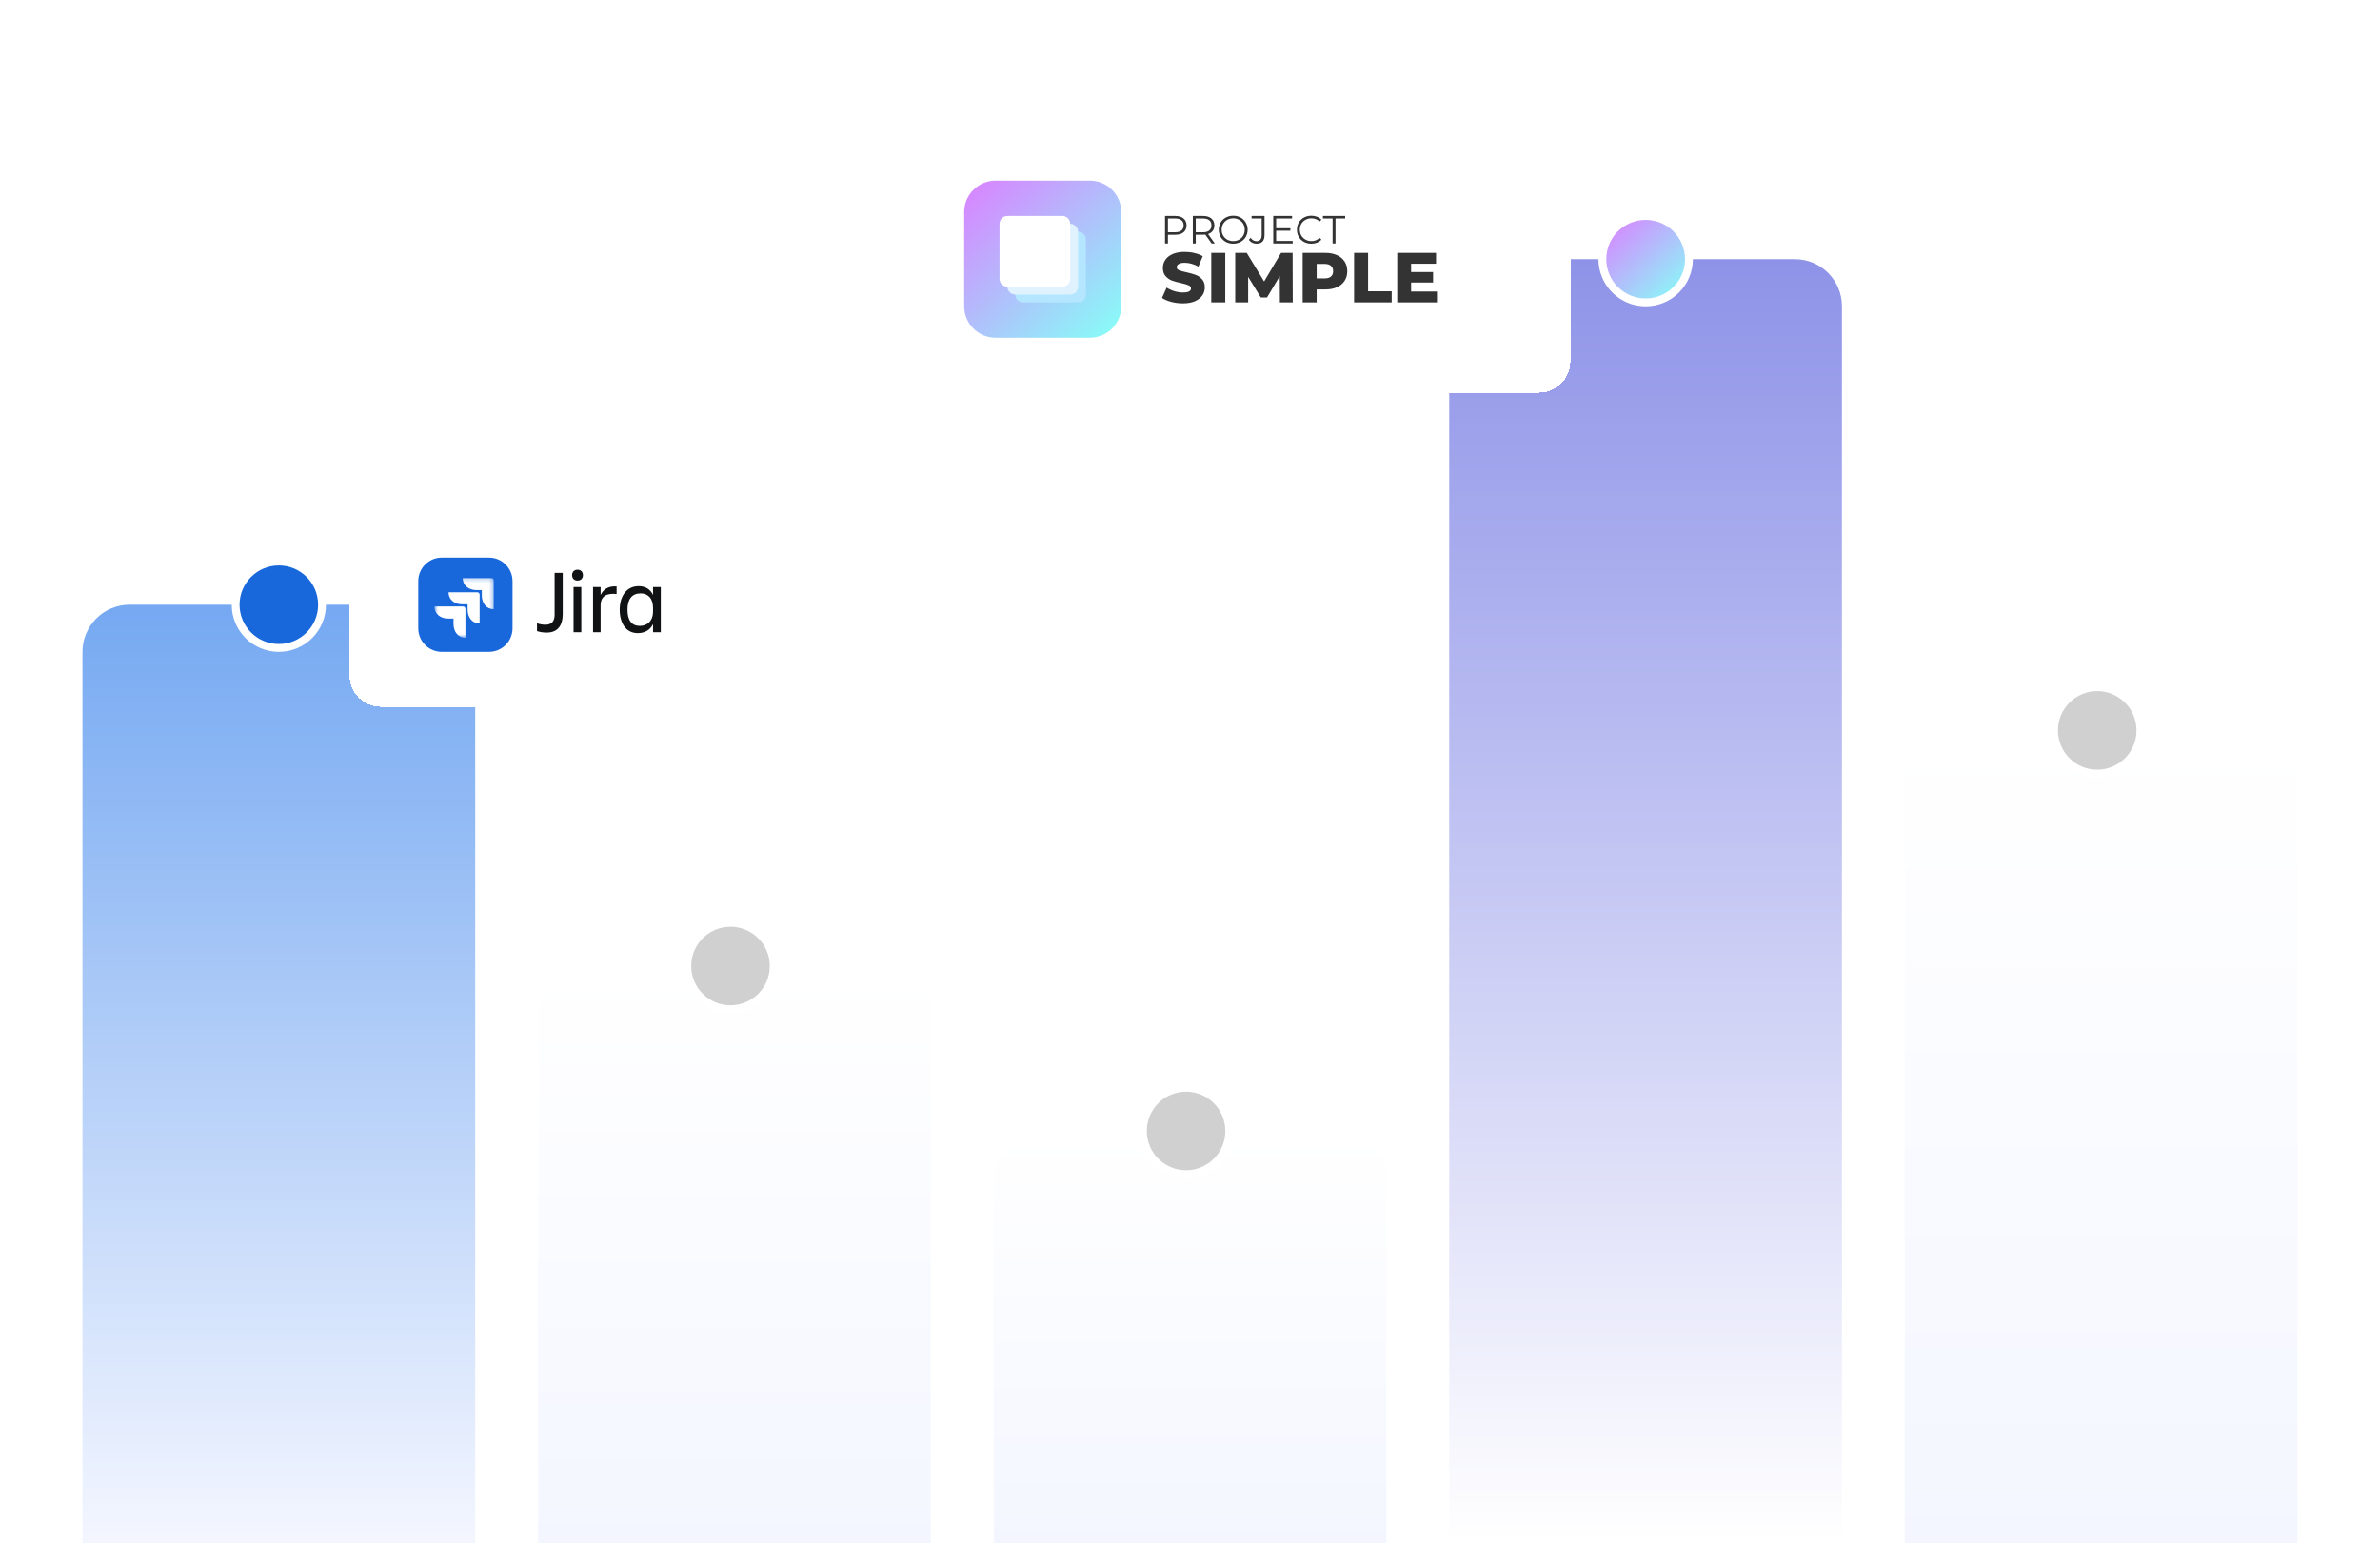
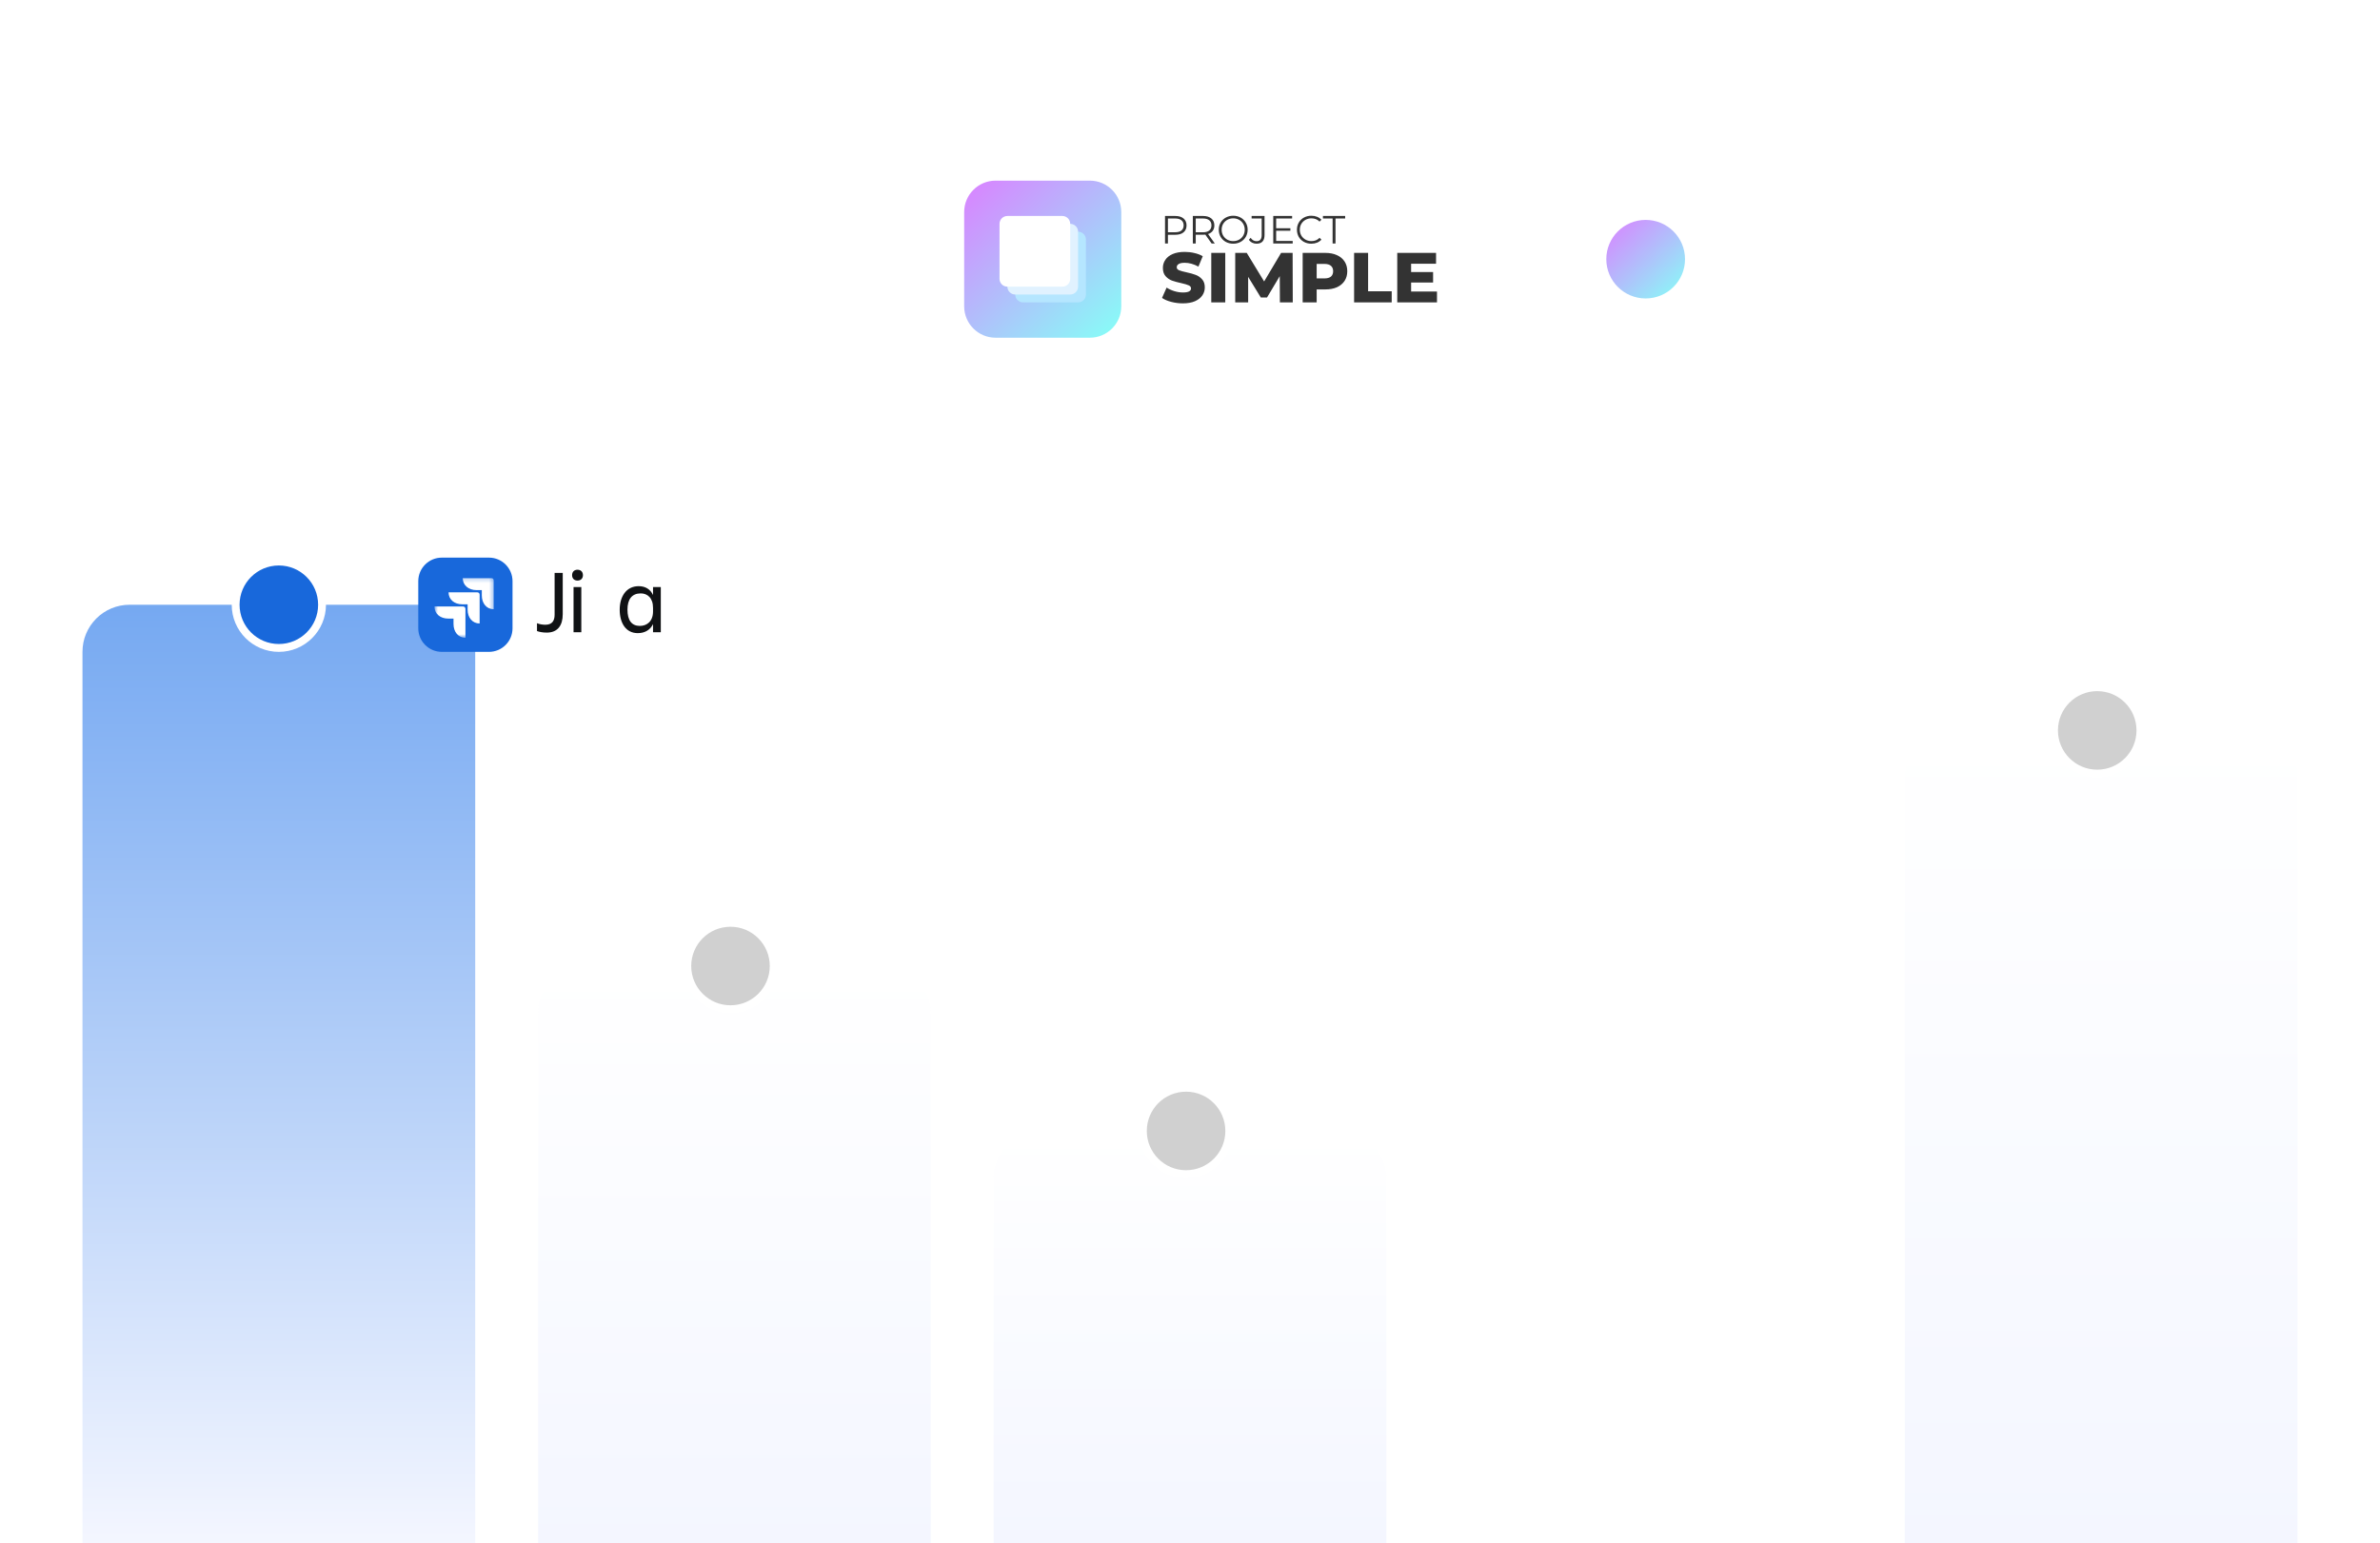
<svg xmlns="http://www.w3.org/2000/svg" width="606" height="393" viewBox="0 0 606 393" fill="none">
  <line opacity="0.5" y1="16" x2="606" y2="16" stroke="white" stroke-width="2" />
  <line opacity="0.5" y1="141.334" x2="606" y2="141.334" stroke="white" stroke-width="2" />
  <line opacity="0.5" y1="266.666" x2="606" y2="266.666" stroke="white" stroke-width="2" />
  <line opacity="0.5" y1="392" x2="606" y2="392" stroke="white" stroke-width="2" />
  <path opacity="0.8" d="M21 166C21 159.373 26.373 154 33 154H109C115.627 154 121 159.373 121 166V393H21V166Z" fill="url(#paint0_linear_3786_34388)" />
  <circle cx="71" cy="154" r="11" fill="#1868DB" stroke="white" stroke-width="2" />
  <g filter="url(#filter0_d_3786_34388)">
-     <path d="M89 136C89 131.582 92.582 128 97 128H194C198.418 128 202 131.582 202 136V172C202 176.418 198.418 180 194 180H97C92.582 180 89 176.418 89 172V136Z" fill="white" shape-rendering="crispEdges" />
    <g clip-path="url(#clip0_3786_34388)">
      <g clip-path="url(#clip1_3786_34388)">
        <path d="M159.767 155.25C159.767 158.01 160.871 159.39 162.918 159.39C164.689 159.39 166.276 158.263 166.276 155.71V154.79C166.276 152.237 164.827 151.11 163.148 151.11C160.917 151.11 159.767 152.582 159.767 155.25ZM166.276 161V158.93C165.54 160.448 164.16 161.23 162.389 161.23C159.33 161.23 157.789 158.631 157.789 155.25C157.789 152.007 159.399 149.27 162.619 149.27C164.298 149.27 165.586 150.029 166.276 151.524V149.5H168.254V161H166.276Z" fill="#101214" />
-         <path d="M152.932 154.213V160.998H151V149.498H152.932V151.522C153.599 150.165 154.749 149.199 157.003 149.337V151.269C154.473 151.016 152.932 151.775 152.932 154.213Z" fill="#101214" />
        <path d="M145.668 146.466C145.668 145.592 146.243 145.086 147.048 145.086C147.853 145.086 148.428 145.592 148.428 146.466C148.428 147.34 147.853 147.846 147.048 147.846C146.243 147.846 145.668 147.34 145.668 146.466ZM146.036 161.002V149.502H148.014V161.002H146.036Z" fill="#101214" />
        <path d="M141.215 156.54V145.891H143.285V156.402C143.285 159.185 142.066 161.094 139.214 161.094C138.133 161.094 137.305 160.91 136.73 160.703V158.702C137.351 158.955 138.11 159.093 138.869 159.093C140.617 159.093 141.215 158.035 141.215 156.54Z" fill="#101214" />
        <path d="M106.5 148C106.5 144.686 109.186 142 112.5 142H124.5C127.814 142 130.5 144.686 130.5 148V160C130.5 163.314 127.814 166 124.5 166H112.5C109.186 166 106.5 163.314 106.5 160V148Z" fill="#1868DB" />
        <mask id="mask0_3786_34388" style="mask-type:luminance" maskUnits="userSpaceOnUse" x="110" y="147" width="16" height="16">
          <path d="M125.716 147.195H110.619V162.409H125.716V147.195Z" fill="white" />
        </mask>
        <g mask="url(#mask0_3786_34388)">
          <path d="M115.474 157.524H114.122C112.082 157.524 110.619 156.275 110.619 154.445H117.891C118.267 154.445 118.511 154.713 118.511 155.092V162.409C116.693 162.409 115.474 160.937 115.474 158.885V157.524ZM119.066 153.888H117.713C115.674 153.888 114.211 152.661 114.211 150.832H121.482C121.859 150.832 122.125 151.077 122.125 151.456V158.773C120.307 158.773 119.066 157.301 119.066 155.249V153.888ZM122.679 150.274H121.327C119.287 150.274 117.824 149.025 117.824 147.195H125.095C125.472 147.195 125.716 147.463 125.716 147.82V155.137C123.898 155.137 122.679 153.665 122.679 151.612V150.274Z" fill="white" />
        </g>
      </g>
    </g>
  </g>
  <path opacity="0.8" d="M137 258C137 251.373 142.373 246 149 246H225C231.627 246 237 251.373 237 258V393H137V258Z" fill="url(#paint1_linear_3786_34388)" />
  <circle cx="186" cy="246" r="11" fill="#D0D0D0" stroke="white" stroke-width="2" />
  <path opacity="0.8" d="M253 300C253 293.373 258.373 288 265 288H341C347.627 288 353 293.373 353 300V393H253V300Z" fill="url(#paint2_linear_3786_34388)" />
  <circle cx="302" cy="288" r="11" fill="#D0D0D0" stroke="white" stroke-width="2" />
-   <path opacity="0.8" d="M369 78C369 71.373 374.373 66 381 66H457C463.627 66 469 71.373 469 78V393H369V78Z" fill="url(#paint3_linear_3786_34388)" />
  <path d="M419.021 55C425.105 55 430.042 59.923 430.042 66C430.042 72.077 425.105 77 419.021 77C412.936 77 408 72.077 408 66C408 59.923 412.936 55 419.021 55Z" fill="url(#paint4_linear_3786_34388)" stroke="white" stroke-width="2" />
  <g filter="url(#filter1_d_3786_34388)">
    <path d="M229.5 40C229.5 35.582 233.082 32 237.5 32H391.855C396.273 32 399.855 35.582 399.855 40V92C399.855 96.418 396.273 100 391.855 100H237.5C233.082 100 229.5 96.418 229.5 92V40Z" fill="white" shape-rendering="crispEdges" />
    <path d="M301.674 64.147C302.502 64.147 303.318 64.243 304.122 64.436C304.926 64.615 305.634 64.885 306.246 65.245L305.147 67.892C303.948 67.244 302.784 66.92 301.656 66.92C300.949 66.92 300.432 67.027 300.108 67.243C299.784 67.447 299.622 67.718 299.622 68.054C299.622 68.39 299.814 68.642 300.198 68.81C300.582 68.978 301.2 69.151 302.052 69.331C303.012 69.535 303.804 69.757 304.428 69.997C305.064 70.225 305.61 70.597 306.066 71.113C306.534 71.617 306.768 72.308 306.768 73.184C306.768 73.939 306.558 74.623 306.138 75.235C305.718 75.847 305.088 76.34 304.248 76.712C303.408 77.072 302.387 77.251 301.188 77.251C300.168 77.251 299.178 77.125 298.218 76.873C297.258 76.621 296.478 76.285 295.878 75.865L297.048 73.237C297.612 73.609 298.266 73.91 299.01 74.138C299.754 74.366 300.486 74.48 301.206 74.48C302.574 74.48 303.258 74.137 303.258 73.453C303.258 73.093 303.06 72.829 302.664 72.661C302.28 72.481 301.656 72.296 300.792 72.103C299.844 71.9 299.052 71.683 298.416 71.455C297.78 71.215 297.234 70.837 296.778 70.321C296.322 69.805 296.094 69.109 296.094 68.233C296.094 67.465 296.304 66.775 296.724 66.163C297.144 65.539 297.768 65.047 298.596 64.688C299.436 64.328 300.462 64.147 301.674 64.147ZM311.979 76.999H308.414V64.399H311.979V76.999ZM321.876 71.672L326.196 64.399H329.13L329.166 76.999H325.89L325.854 70.321L322.614 75.758H321.03L317.808 70.501V76.999H314.514V64.399H317.448L321.876 71.672ZM337.447 64.399C338.587 64.399 339.578 64.592 340.418 64.976C341.258 65.348 341.905 65.888 342.361 66.596C342.817 67.292 343.046 68.114 343.046 69.061C343.046 70.01 342.817 70.831 342.361 71.527C341.905 72.223 341.258 72.763 340.418 73.147C339.578 73.519 338.587 73.705 337.447 73.705H335.252V76.999H331.688V64.399H337.447ZM348.348 74.174L354.359 74.174V76.999L344.783 76.999V64.399L348.348 64.399V74.174ZM365.651 67.153H359.298V69.277H364.896V71.941H359.298V74.245H365.886V76.999H355.77V64.399H365.651V67.153ZM335.252 70.897H337.231C337.963 70.897 338.516 70.742 338.888 70.43C339.26 70.106 339.445 69.65 339.445 69.061C339.445 68.474 339.26 68.017 338.888 67.693C338.516 67.369 337.963 67.207 337.231 67.207H335.252V70.897ZM314.007 54.94C314.7 54.94 315.324 55.093 315.877 55.399C316.437 55.706 316.877 56.133 317.197 56.68C317.517 57.219 317.678 57.826 317.678 58.499C317.678 59.172 317.517 59.782 317.197 60.329C316.877 60.869 316.437 61.293 315.877 61.6C315.324 61.906 314.7 62.06 314.007 62.06C313.314 62.059 312.684 61.906 312.117 61.6C311.557 61.286 311.117 60.859 310.797 60.319C310.484 59.779 310.327 59.172 310.327 58.499C310.327 57.826 310.484 57.219 310.797 56.68C311.117 56.14 311.557 55.716 312.117 55.409C312.684 55.096 313.314 54.94 314.007 54.94ZM321.979 59.85C321.979 60.583 321.806 61.136 321.459 61.51C321.119 61.876 320.613 62.06 319.939 62.06C319.539 62.06 319.169 61.973 318.829 61.8C318.489 61.627 318.212 61.38 317.999 61.06L318.439 60.56C318.826 61.133 319.329 61.42 319.949 61.42C320.816 61.42 321.249 60.906 321.249 59.88V55.64H318.689V54.999H321.979V59.85ZM333.899 54.94C334.419 54.94 334.9 55.026 335.34 55.199C335.78 55.373 336.153 55.626 336.46 55.959L335.989 56.43C335.443 55.877 334.753 55.6 333.92 55.6C333.367 55.6 332.863 55.726 332.409 55.98C331.956 56.233 331.6 56.58 331.34 57.02C331.087 57.459 330.96 57.953 330.96 58.499C330.96 59.046 331.087 59.539 331.34 59.98C331.6 60.419 331.956 60.766 332.409 61.02C332.863 61.273 333.367 61.399 333.92 61.399C334.76 61.399 335.449 61.119 335.989 60.56L336.46 61.029C336.153 61.363 335.777 61.62 335.33 61.8C334.89 61.973 334.41 62.06 333.89 62.06C333.196 62.06 332.57 61.906 332.01 61.6C331.456 61.293 331.019 60.869 330.699 60.329C330.386 59.782 330.229 59.172 330.229 58.499C330.23 57.826 330.386 57.219 330.699 56.68C331.019 56.133 331.46 55.706 332.02 55.399C332.579 55.093 333.206 54.94 333.899 54.94ZM299.261 54.999C300.154 54.999 300.854 55.213 301.36 55.64C301.867 56.066 302.121 56.653 302.121 57.399C302.121 58.146 301.867 58.733 301.36 59.159C300.854 59.579 300.154 59.789 299.261 59.789H297.381V61.999H296.641V54.999H299.261ZM306.341 54.999C307.234 54.999 307.934 55.213 308.44 55.64C308.947 56.066 309.201 56.653 309.201 57.399C309.201 57.946 309.06 58.409 308.78 58.789C308.507 59.162 308.114 59.433 307.601 59.6L309.311 61.999H308.501L306.9 59.749C306.721 59.769 306.534 59.779 306.341 59.779H304.461V61.999H303.721V54.999H306.341ZM328.999 55.64H324.939V58.13H328.56V58.76H324.939V61.359H329.149V61.999H324.199V54.999H328.999V55.64ZM342.509 55.64H340.049V61.999H339.31V55.64H336.85V54.999H342.509V55.64ZM314.007 55.6C313.454 55.6 312.95 55.726 312.497 55.98C312.05 56.226 311.697 56.573 311.438 57.02C311.184 57.459 311.058 57.953 311.058 58.499C311.058 59.046 311.184 59.543 311.438 59.989C311.697 60.429 312.051 60.776 312.497 61.029C312.95 61.276 313.454 61.399 314.007 61.399C314.56 61.399 315.06 61.276 315.507 61.029C315.954 60.776 316.304 60.429 316.558 59.989C316.811 59.543 316.938 59.046 316.938 58.499C316.937 57.953 316.811 57.459 316.558 57.02C316.304 56.573 315.954 56.226 315.507 55.98C315.06 55.726 314.56 55.6 314.007 55.6ZM304.461 59.149H306.32C307.014 59.149 307.544 58.996 307.911 58.69C308.278 58.383 308.461 57.953 308.461 57.399C308.461 56.833 308.278 56.4 307.911 56.1C307.544 55.793 307.014 55.64 306.32 55.64H304.461V59.149ZM297.381 59.14H299.24C299.934 59.14 300.464 58.989 300.831 58.69C301.198 58.383 301.381 57.953 301.381 57.399C301.381 56.833 301.197 56.4 300.831 56.1C300.464 55.793 299.934 55.64 299.24 55.64H297.381V59.14Z" fill="#333333" />
    <path d="M245.5 54C245.5 49.582 249.082 46 253.5 46L277.5 46C281.918 46 285.5 49.582 285.5 54V78C285.5 82.418 281.918 86 277.5 86H253.5C249.082 86 245.5 82.418 245.5 78V54Z" fill="url(#paint5_linear_3786_34388)" />
    <g filter="url(#filter2_d_3786_34388)">
      <path d="M258.5 61C258.5 59.895 259.395 59 260.5 59H274.5C275.605 59 276.5 59.895 276.5 61V75C276.5 76.105 275.605 77 274.5 77H260.5C259.395 77 258.5 76.105 258.5 75V61Z" fill="#B5E6FF" />
    </g>
    <path d="M256.5 59C256.5 57.895 257.395 57 258.5 57H272.5C273.605 57 274.5 57.895 274.5 59V73C274.5 74.105 273.605 75 272.5 75H258.5C257.395 75 256.5 74.105 256.5 73V59Z" fill="#E1F2FF" />
    <path d="M254.5 57C254.5 55.895 255.395 55 256.5 55H270.5C271.605 55 272.5 55.895 272.5 57V71C272.5 72.105 271.605 73 270.5 73H256.5C255.395 73 254.5 72.105 254.5 71V57Z" fill="white" />
  </g>
  <path opacity="0.8" d="M485 198C485 191.373 490.373 186 497 186H573C579.627 186 585 191.373 585 198V393H485V198Z" fill="url(#paint6_linear_3786_34388)" />
  <circle cx="534" cy="186" r="11" fill="#D0D0D0" stroke="white" stroke-width="2" />
  <defs>
    <filter id="filter0_d_3786_34388" x="87" y="126" width="117" height="56" filterUnits="userSpaceOnUse" color-interpolation-filters="sRGB">
      <feFlood flood-opacity="0" result="BackgroundImageFix" />
      <feColorMatrix in="SourceAlpha" type="matrix" values="0 0 0 0 0 0 0 0 0 0 0 0 0 0 0 0 0 0 127 0" result="hardAlpha" />
      <feOffset />
      <feGaussianBlur stdDeviation="1" />
      <feComposite in2="hardAlpha" operator="out" />
      <feColorMatrix type="matrix" values="0 0 0 0 0 0 0 0 0 0 0 0 0 0 0 0 0 0 0.25 0" />
      <feBlend mode="normal" in2="BackgroundImageFix" result="effect1_dropShadow_3786_34388" />
      <feBlend mode="normal" in="SourceGraphic" in2="effect1_dropShadow_3786_34388" result="shape" />
    </filter>
    <filter id="filter1_d_3786_34388" x="227.5" y="30" width="174.354" height="72" filterUnits="userSpaceOnUse" color-interpolation-filters="sRGB">
      <feFlood flood-opacity="0" result="BackgroundImageFix" />
      <feColorMatrix in="SourceAlpha" type="matrix" values="0 0 0 0 0 0 0 0 0 0 0 0 0 0 0 0 0 0 127 0" result="hardAlpha" />
      <feOffset />
      <feGaussianBlur stdDeviation="1" />
      <feComposite in2="hardAlpha" operator="out" />
      <feColorMatrix type="matrix" values="0 0 0 0 0 0 0 0 0 0 0 0 0 0 0 0 0 0 0.25 0" />
      <feBlend mode="normal" in2="BackgroundImageFix" result="effect1_dropShadow_3786_34388" />
      <feBlend mode="normal" in="SourceGraphic" in2="effect1_dropShadow_3786_34388" result="shape" />
    </filter>
    <filter id="filter2_d_3786_34388" x="254.5" y="55" width="26" height="26" filterUnits="userSpaceOnUse" color-interpolation-filters="sRGB">
      <feFlood flood-opacity="0" result="BackgroundImageFix" />
      <feColorMatrix in="SourceAlpha" type="matrix" values="0 0 0 0 0 0 0 0 0 0 0 0 0 0 0 0 0 0 127 0" result="hardAlpha" />
      <feOffset />
      <feGaussianBlur stdDeviation="2" />
      <feColorMatrix type="matrix" values="0 0 0 0 0.289 0 0 0 0 0.81 0 0 0 0 0.825 0 0 0 1 0" />
      <feBlend mode="normal" in2="BackgroundImageFix" result="effect1_dropShadow_3786_34388" />
      <feBlend mode="normal" in="SourceGraphic" in2="effect1_dropShadow_3786_34388" result="shape" />
    </filter>
    <linearGradient id="paint0_linear_3786_34388" x1="71" y1="154" x2="71" y2="393" gradientUnits="userSpaceOnUse">
      <stop stop-color="#5393EE" />
      <stop offset="1" stop-color="#F1F4FF" />
    </linearGradient>
    <linearGradient id="paint1_linear_3786_34388" x1="187" y1="246" x2="187" y2="393" gradientUnits="userSpaceOnUse">
      <stop stop-color="white" />
      <stop offset="1" stop-color="#F1F4FF" />
    </linearGradient>
    <linearGradient id="paint2_linear_3786_34388" x1="303" y1="288" x2="303" y2="393" gradientUnits="userSpaceOnUse">
      <stop stop-color="white" />
      <stop offset="1" stop-color="#F1F4FF" />
    </linearGradient>
    <linearGradient id="paint3_linear_3786_34388" x1="419" y1="66" x2="419" y2="393" gradientUnits="userSpaceOnUse">
      <stop stop-color="#7278E2" />
      <stop offset="1" stop-color="white" />
    </linearGradient>
    <linearGradient id="paint4_linear_3786_34388" x1="410.253" y1="56" x2="429" y2="76.039" gradientUnits="userSpaceOnUse">
      <stop stop-color="#D885FF" />
      <stop offset="0.49" stop-color="#B0C0FB" />
      <stop offset="0.985" stop-color="#86FEF7" />
    </linearGradient>
    <linearGradient id="paint5_linear_3786_34388" x1="248" y1="46" x2="285.5" y2="86" gradientUnits="userSpaceOnUse">
      <stop stop-color="#D885FF" />
      <stop offset="0.49" stop-color="#B0C0FB" />
      <stop offset="0.985" stop-color="#86FEF7" />
    </linearGradient>
    <linearGradient id="paint6_linear_3786_34388" x1="535" y1="186" x2="535" y2="393" gradientUnits="userSpaceOnUse">
      <stop stop-color="white" />
      <stop offset="1" stop-color="#F1F4FF" />
    </linearGradient>
    <clipPath id="clip0_3786_34388">
      <rect width="65" height="24" fill="white" transform="translate(105 142)" />
    </clipPath>
    <clipPath id="clip1_3786_34388">
      <rect width="62" height="24" fill="white" transform="translate(106.5 142)" />
    </clipPath>
  </defs>
</svg>